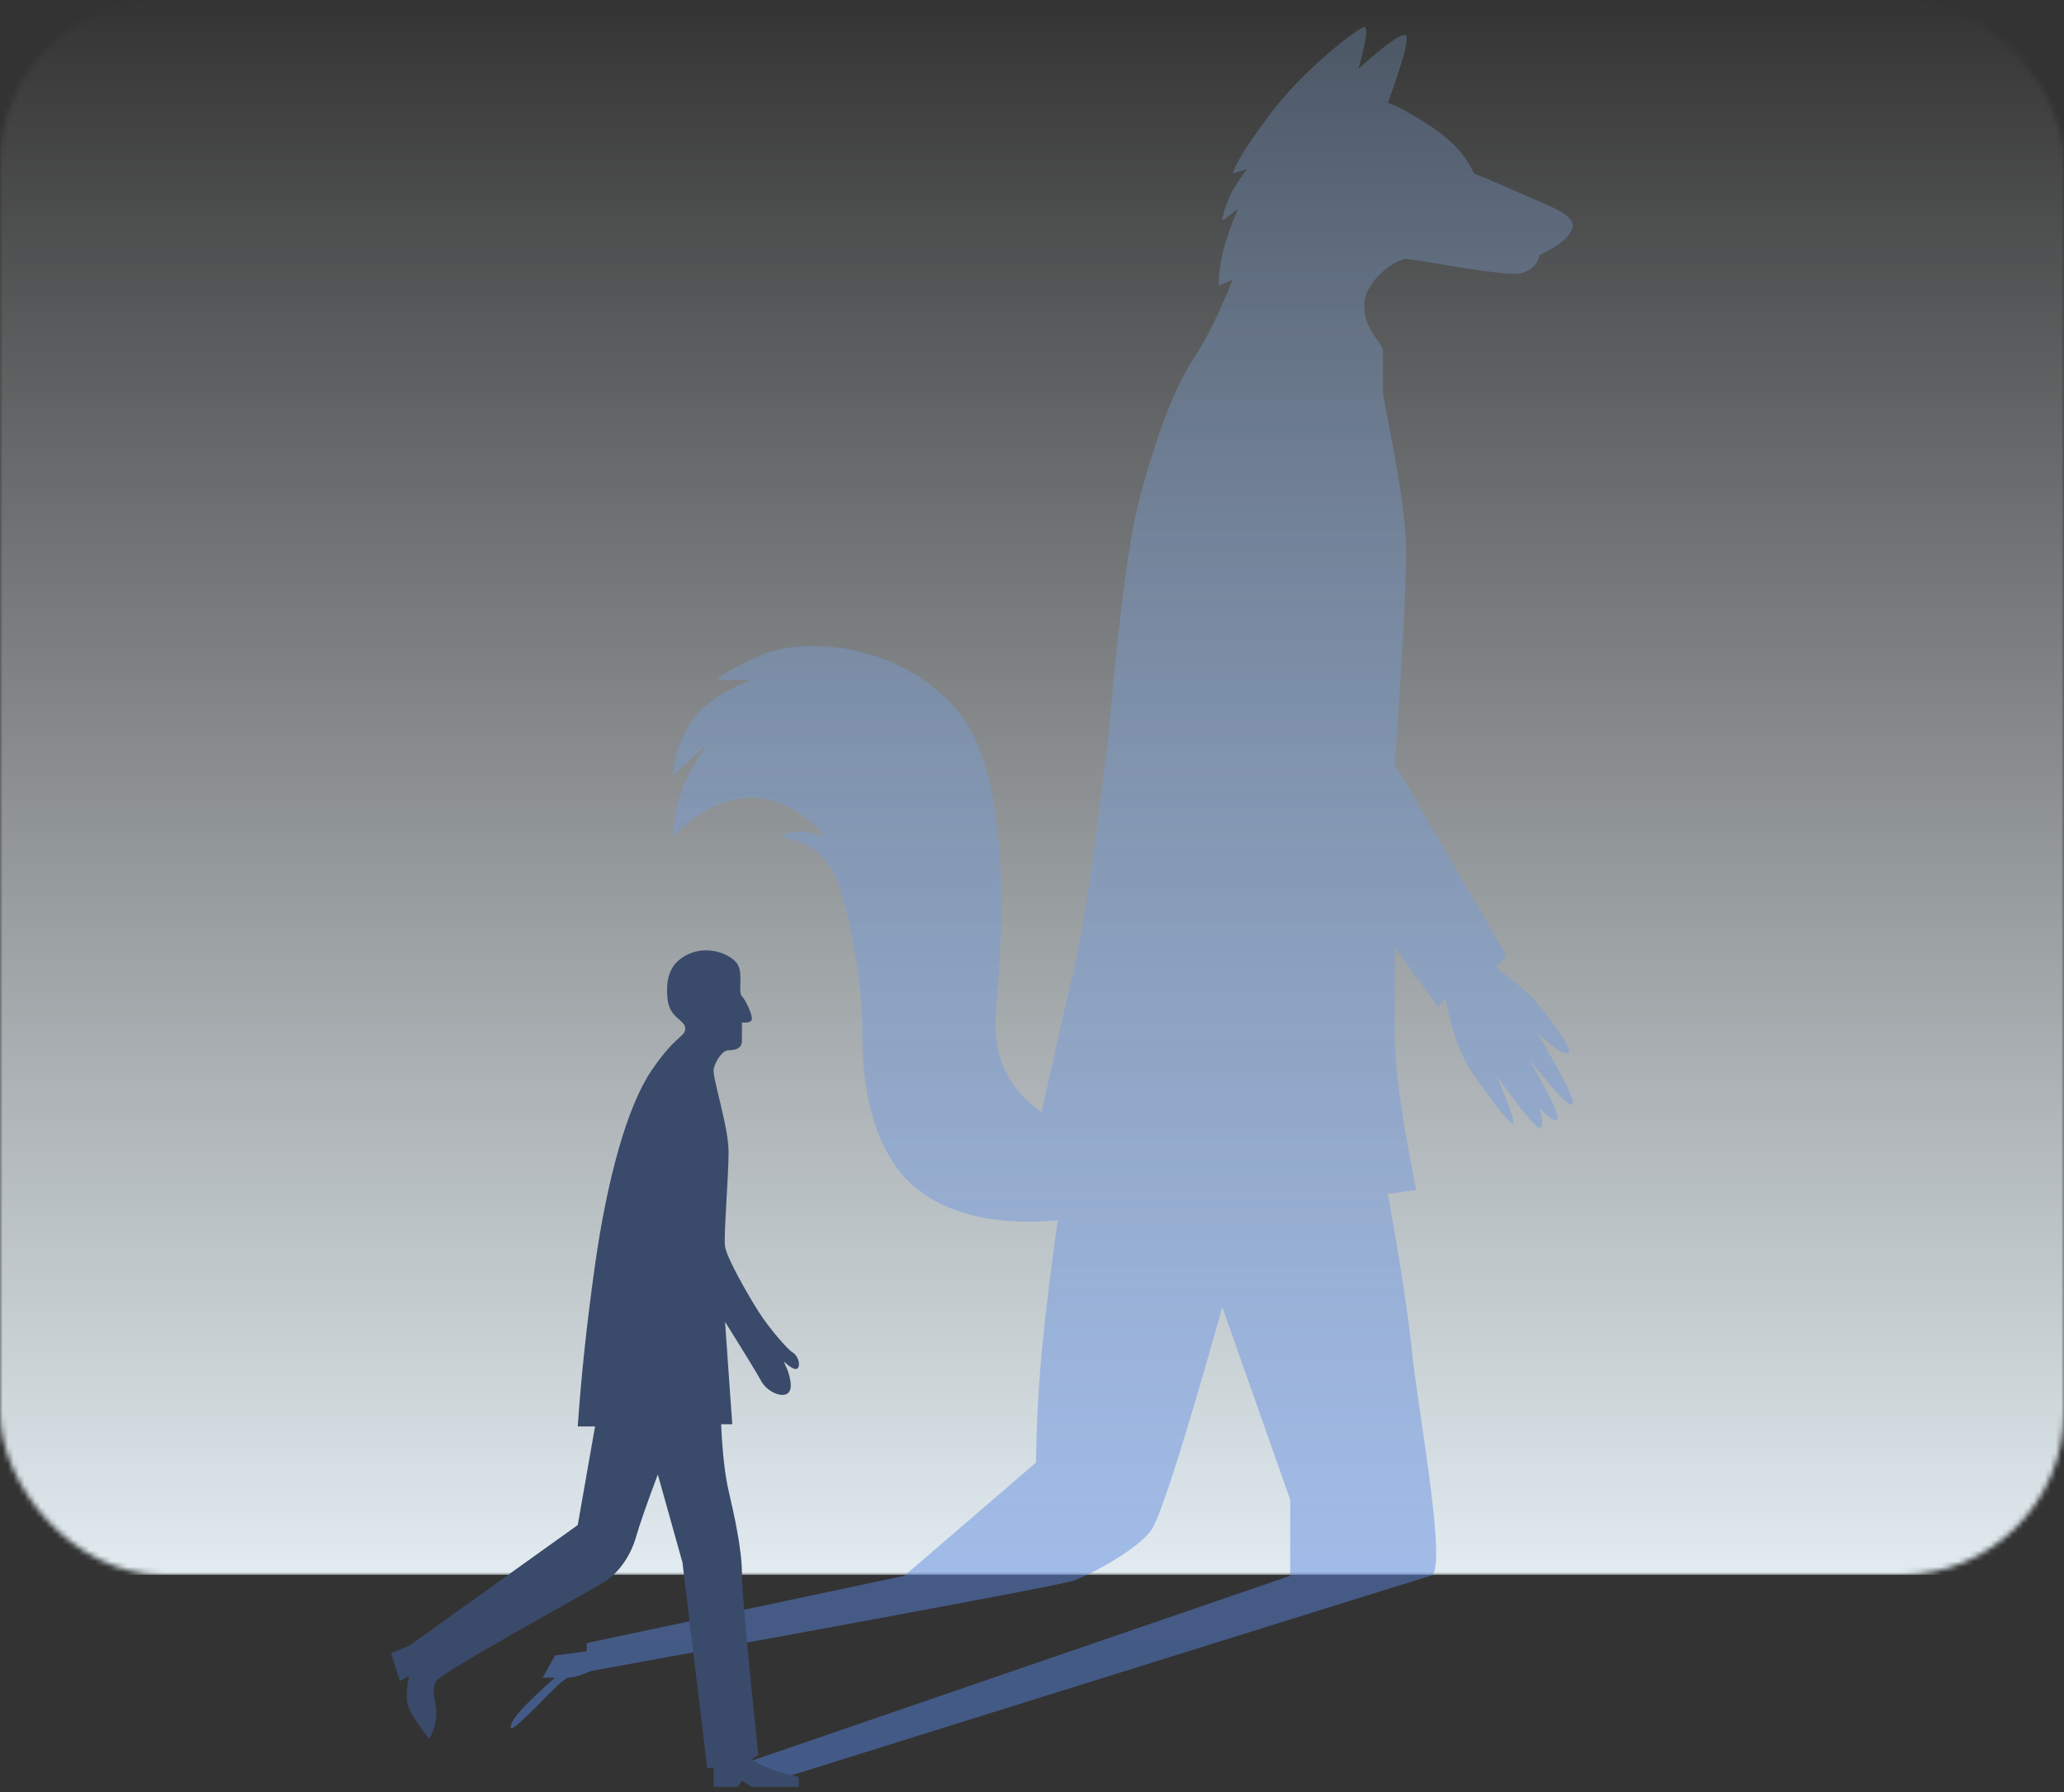
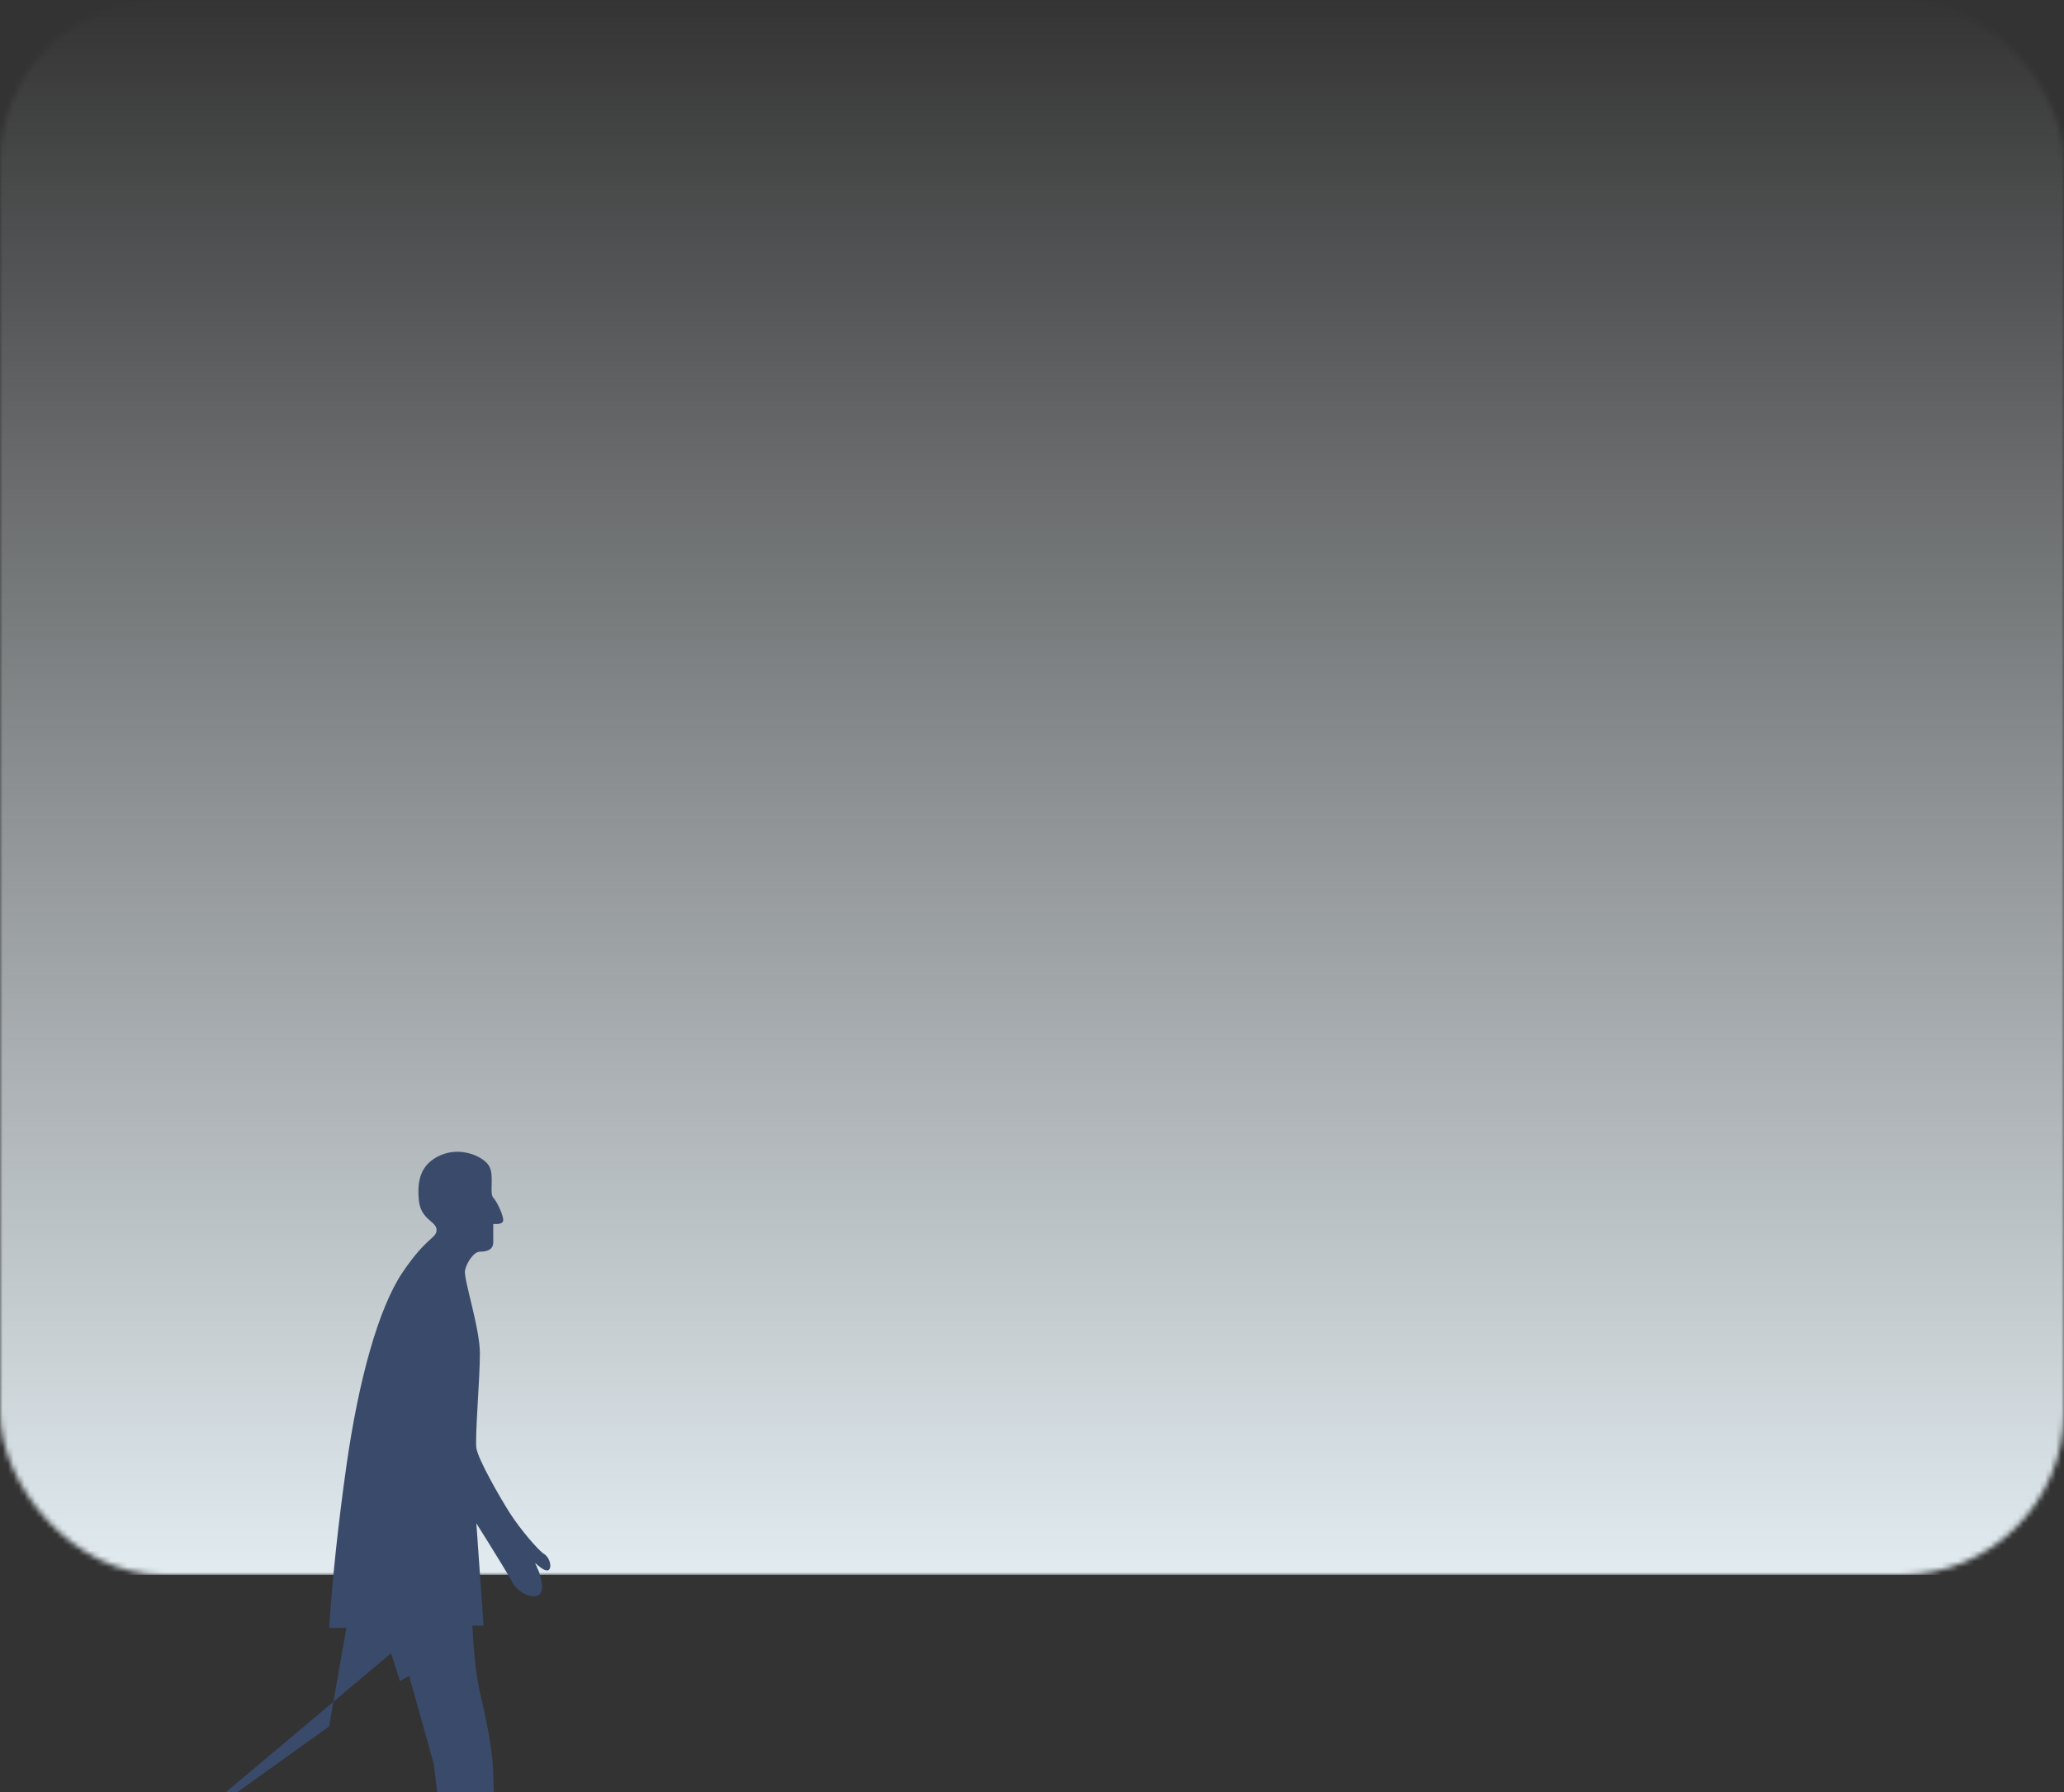
<svg xmlns="http://www.w3.org/2000/svg" height="330" viewBox="0 0 380 330" width="380">
  <rect x="0" y="0" width="380" height="330" fill="#333333" stroke="none" />
  <linearGradient id="a" x1="50%" x2="50%" y1="0%" y2="100%">
    <stop offset="0" stop-color="#e7edf0" stop-opacity="0" />
    <stop offset="1" stop-color="#e2ecf1" />
  </linearGradient>
  <linearGradient id="b" x1="50%" x2="50%" y1="0%" y2="100%">
    <stop offset="0" stop-color="#8ab7f0" stop-opacity=".5" />
    <stop offset="1" stop-color="#5280dd" />
  </linearGradient>
  <mask id="c" fill="#fff">
    <rect fill="#fff" fill-rule="evenodd" height="290" rx="30" width="380" />
  </mask>
  <g fill="none" fill-rule="evenodd">
    <path d="m0 0h380v290h-380z" fill="url(#a)" mask="url(#c)" />
-     <path d="m102.187 304.846-2.274 4.087h2.274c-5.458 4.79-8.187 7.818-8.187 9.084 0 1.899 9.31-9.084 10.657-9.084.897 0 2.261-.404 4.093-1.212 57.147-10.378 86.754-15.92 88.82-16.627 3.1-1.06 11.921-5.752 14.432-9.403 1.674-2.434 6.02-16.093 13.04-40.976l12.492 35.443v14.017l-99.206 34.082 3.144 3.988c79.198-24.767 119.851-37.457 121.96-38.07 3.161-.918-2.263-29.891-3.462-41.197-.8-7.538-2.287-17.245-4.462-29.122l5.232-.735c-2.628-13.07-3.942-22.427-3.942-28.07v-16.537l7.98 10.92 1.355-1.577c1.1 6.039 2.849 10.755 5.246 14.15 3.597 5.092 6.397 8.85 7.13 8.85.488 0-.525-2.95-3.04-8.85 4.661 6.466 7.32 9.699 7.976 9.699.657 0 .657-1.268 0-3.803 1.673 1.965 2.755 2.702 3.249 2.211.493-.49-1.213-4.163-5.119-11.017 4.661 5.95 7.303 8.701 7.924 8.255.622-.447-1.552-4.855-6.521-13.223 3.36 3.087 5.314 4.325 5.86 3.716.822-.914-5.015-8.298-6.594-9.988-1.053-1.126-3.312-3.026-6.775-5.699l1.861-2.224-20.532-35.253c1.39-19.543 2.085-32.614 2.085-39.214 0-9.9-4.266-27.247-4.266-29.624v-7.17c0-1.553-3.446-3.75-3.446-8.371 0-4.62 5.855-8.609 7.712-8.609s18.484 3.43 21.29 2.587c1.87-.563 2.96-1.678 3.272-3.347 3.599-1.674 5.617-3.33 6.054-4.97.657-2.459-4.624-4.172-9.327-6.268a286.827 286.827 0 0 0 -8.793-3.757c-1.473-3.27-4.122-6.16-7.948-8.67-3.825-2.512-6.466-3.94-7.923-4.289 2.743-7.536 3.868-11.669 3.375-12.396-.494-.728-3.421 1.3-8.783 6.083 1.428-5.11 1.785-7.666 1.07-7.666-1.07 0-11.332 7.947-17.387 16.1-4.037 5.434-6.312 9.047-6.825 10.838l2.624-.794c-1.67 2.167-2.844 4.113-3.522 5.84-.678 1.726-1.018 2.948-1.018 3.663l2.88-2.2c-1.437 3.426-2.396 6.254-2.88 8.486-.483 2.231-.7 4.112-.65 5.642l2.566-1.082c-2.428 6.025-4.726 10.705-6.897 14.04-3.256 5.003-6.253 11.725-9.907 24.924-3.653 13.2-5.216 38.103-6.555 48.898-1.34 10.795-3.793 30.851-6.029 39.92-1.49 6.045-3.413 14.56-5.768 25.544-6.252-4.282-9.065-10.403-8.439-18.364.94-11.94 3.564-43.587-7.447-56.022-11.01-12.436-28.522-13.05-35.81-9.767-4.857 2.19-7.5 3.703-7.929 4.543h6.151c-4.854 1.887-8.348 4.19-10.482 6.908s-3.466 6.296-3.998 10.734l6.21-5.687c-2.836 4.286-4.58 7.857-5.232 10.712-.652 2.856-.978 4.972-.978 6.35 4.71-4.867 9.537-7.3 14.48-7.3s9.53 2.433 13.76 7.3c-1.851-.728-3.467-1.091-4.847-1.091s-2.541.363-3.484 1.09c5.51.653 9.142 3.837 10.895 9.553 2.63 8.574 4.116 18.103 4.116 27.272 0 9.17 2.086 22.563 11.28 28.806 6.13 4.162 14.363 5.78 24.698 4.852-1.333 9.383-2.315 17.473-2.944 24.27a251.524 251.524 0 0 0 -1.06 20.344l-24.234 20.853-58.498 12.395v1.52z" fill="url(#b)" opacity=".5" />
-     <path d="m72 304.44 1.622 5.12 1.703-.944c-.583 2.782-.583 4.809 0 6.08.583 1.272 1.818 3.12 3.705 5.546.866-1.612 1.3-3.177 1.3-4.695 0-2.277-1.083-4.245 0-5.988 1.081-1.743 29.108-16.998 31.23-18.434 2.123-1.435 4.433-4.28 5.514-8.016.72-2.491 2.066-6.354 4.036-11.588l4.539 16.217 4.55 37.838h1.203v3.476h4.427l.768-1.108 1.841 1.108h8.622v-1.854c-2.375-.498-4.265-1.038-5.67-1.622-1.405-.583-2.389-1.144-2.952-1.683l1.174-.702c-2.01-19.218-3.015-30.34-3.015-33.367 0-4.54-1.439-10.906-2.46-15.33-.68-2.95-1.137-7.024-1.373-12.225h2.05l-1.327-18.855c3.755 5.997 5.972 9.63 6.653 10.896 1.02 1.901 3.685 3.13 4.862 2.28.784-.568.784-1.99 0-4.269l-.71-1.616c1.371 1.265 2.239 1.67 2.602 1.215.545-.683-.028-2.322-.96-2.867-.932-.546-4.354-4.478-6.322-7.587-1.967-3.108-5.847-9.898-6.125-11.931-.277-2.033.65-12.685.65-17.413s-3.084-13.86-2.735-15.319c.35-1.459 1.611-3.404 2.736-3.404 1.124 0 2.459-.255 2.459-1.732v-3.38c1.228.1 1.841-.137 1.841-.713 0-.863-1.074-3.288-1.841-4.122-.768-.834.247-4.067-.768-5.824-1.014-1.758-5.143-3.617-8.862-2.02-3.72 1.595-4.424 4.615-4.072 8.29.352 3.676 3.263 3.873 3.263 5.484s-1.729 1.144-6.222 7.771-8.158 20.026-10.383 35.75c-1.483 10.481-2.545 20.405-3.184 29.77h3.184l-3.184 18.158-31.044 22.233z" fill="#3a4a6a" />
+     <path d="m72 304.44 1.622 5.12 1.703-.944l4.539 16.217 4.55 37.838h1.203v3.476h4.427l.768-1.108 1.841 1.108h8.622v-1.854c-2.375-.498-4.265-1.038-5.67-1.622-1.405-.583-2.389-1.144-2.952-1.683l1.174-.702c-2.01-19.218-3.015-30.34-3.015-33.367 0-4.54-1.439-10.906-2.46-15.33-.68-2.95-1.137-7.024-1.373-12.225h2.05l-1.327-18.855c3.755 5.997 5.972 9.63 6.653 10.896 1.02 1.901 3.685 3.13 4.862 2.28.784-.568.784-1.99 0-4.269l-.71-1.616c1.371 1.265 2.239 1.67 2.602 1.215.545-.683-.028-2.322-.96-2.867-.932-.546-4.354-4.478-6.322-7.587-1.967-3.108-5.847-9.898-6.125-11.931-.277-2.033.65-12.685.65-17.413s-3.084-13.86-2.735-15.319c.35-1.459 1.611-3.404 2.736-3.404 1.124 0 2.459-.255 2.459-1.732v-3.38c1.228.1 1.841-.137 1.841-.713 0-.863-1.074-3.288-1.841-4.122-.768-.834.247-4.067-.768-5.824-1.014-1.758-5.143-3.617-8.862-2.02-3.72 1.595-4.424 4.615-4.072 8.29.352 3.676 3.263 3.873 3.263 5.484s-1.729 1.144-6.222 7.771-8.158 20.026-10.383 35.75c-1.483 10.481-2.545 20.405-3.184 29.77h3.184l-3.184 18.158-31.044 22.233z" fill="#3a4a6a" />
  </g>
</svg>